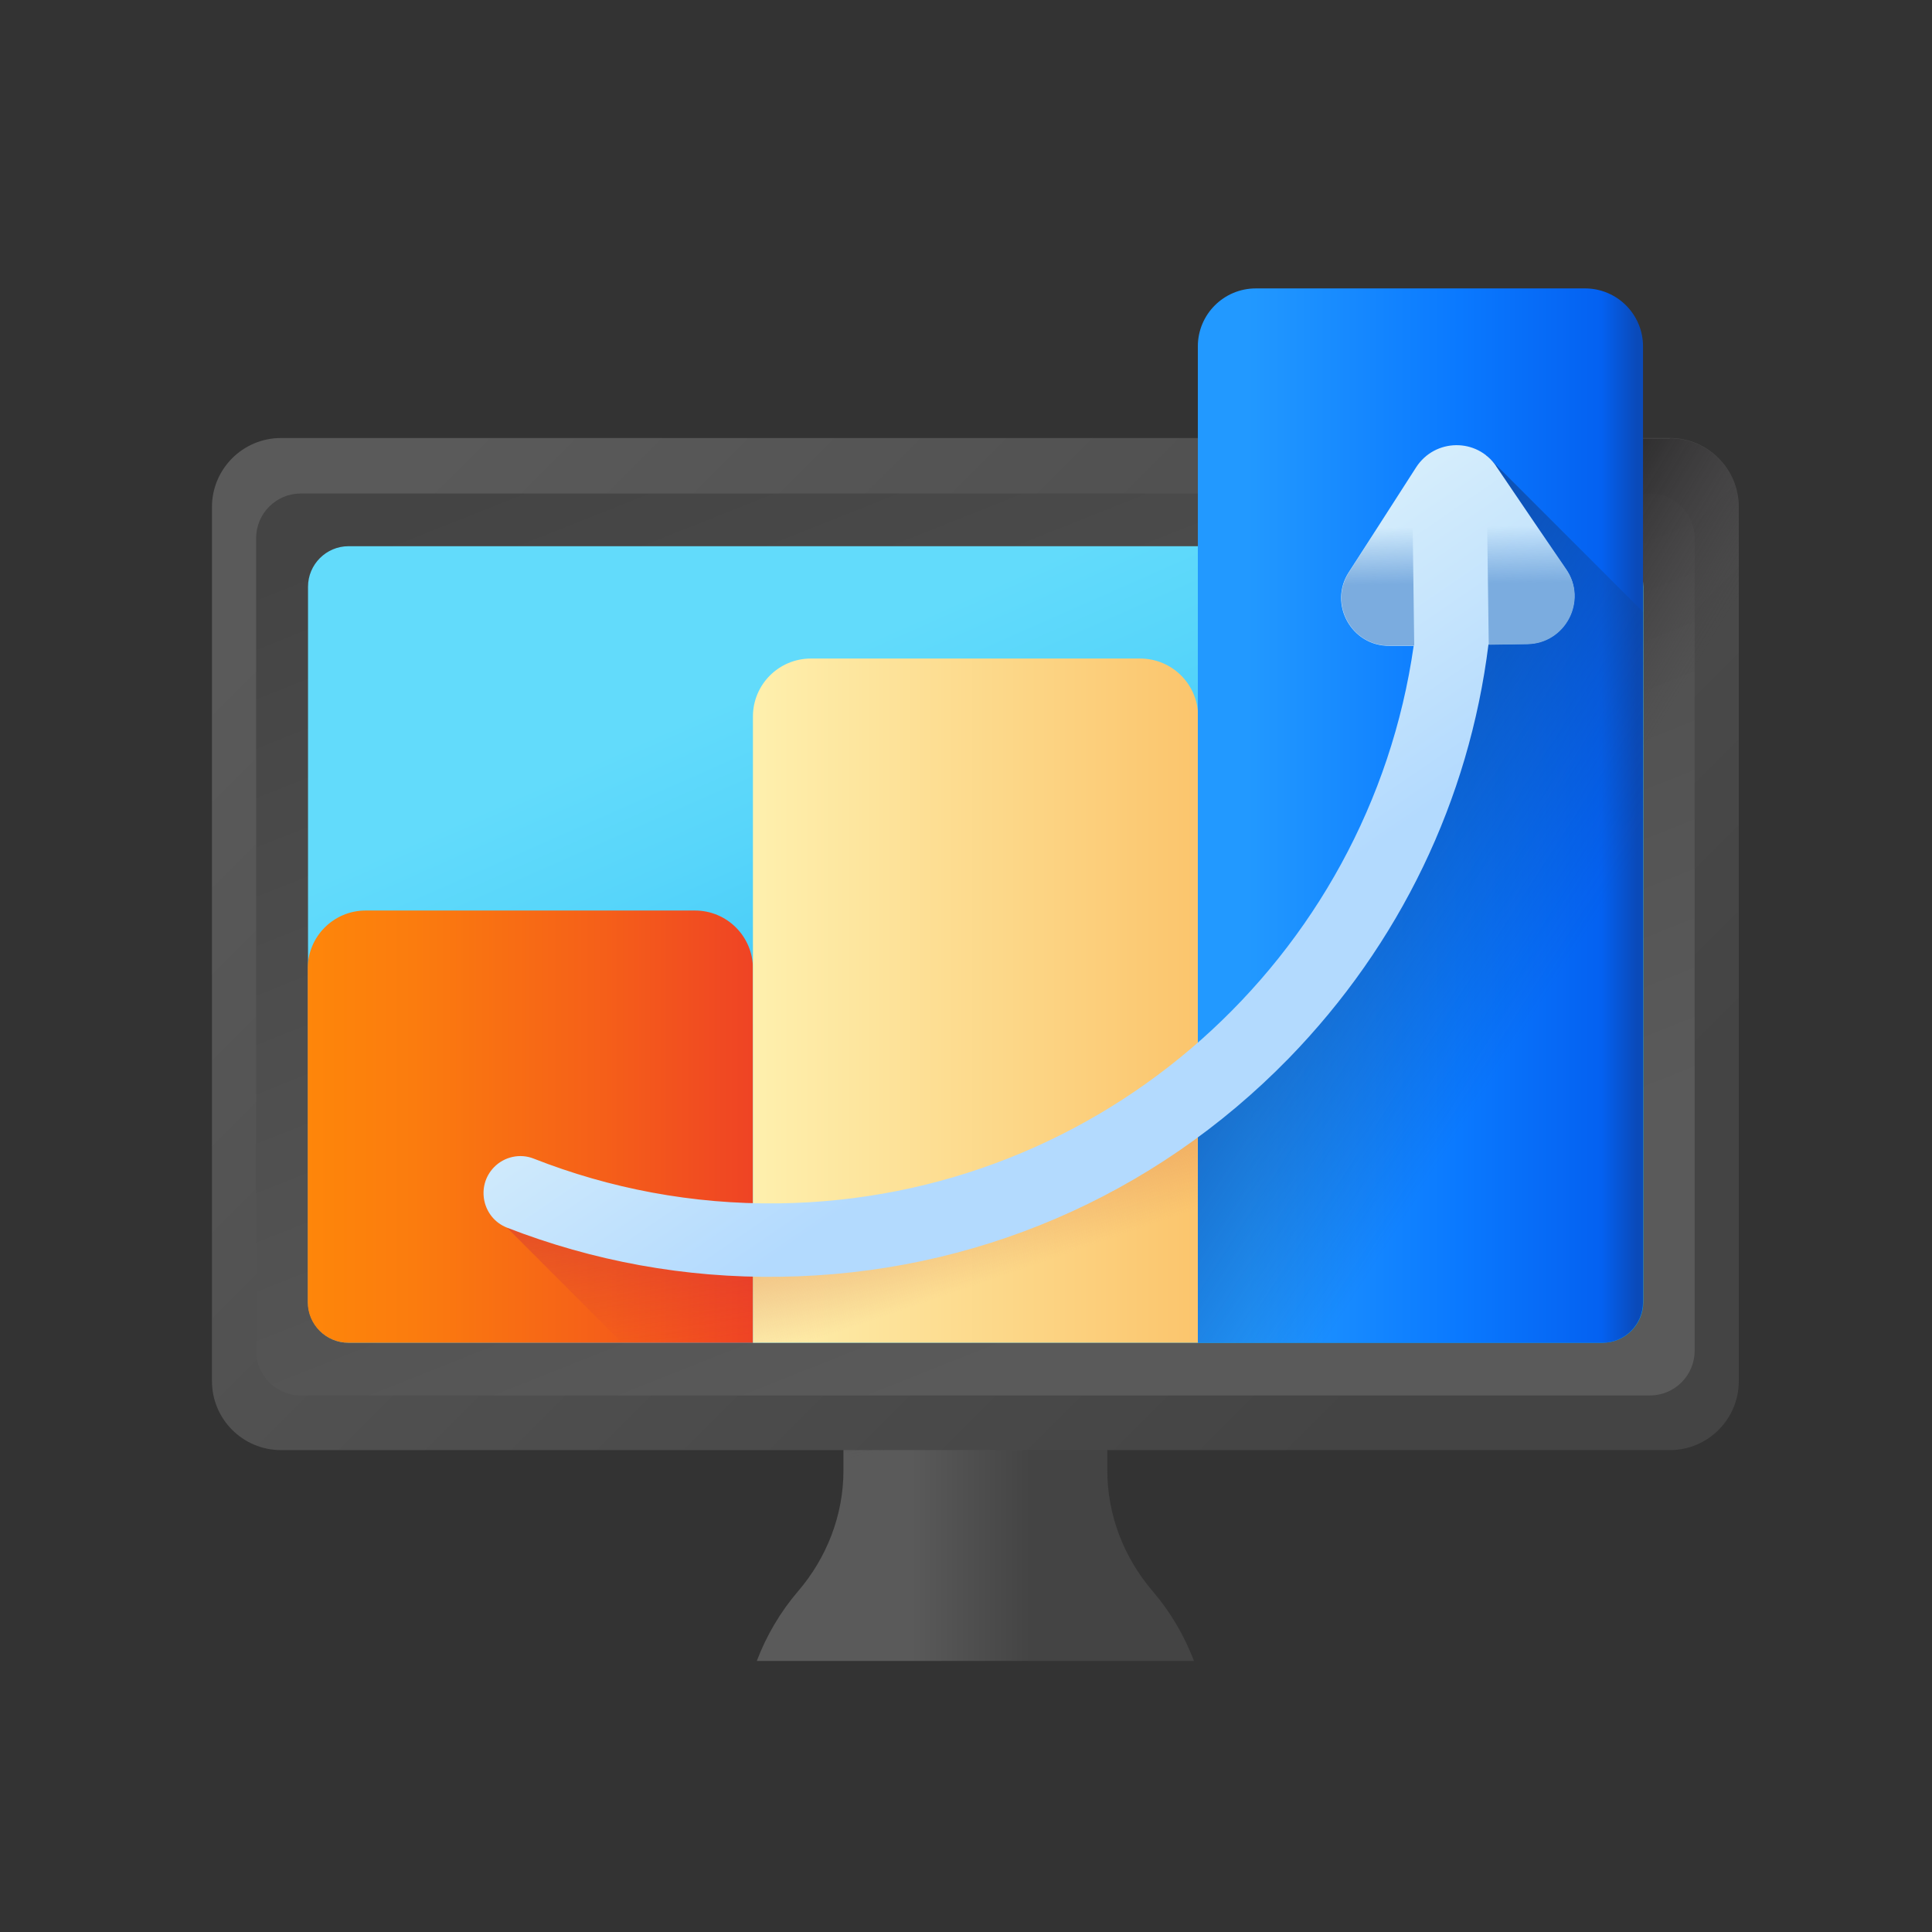
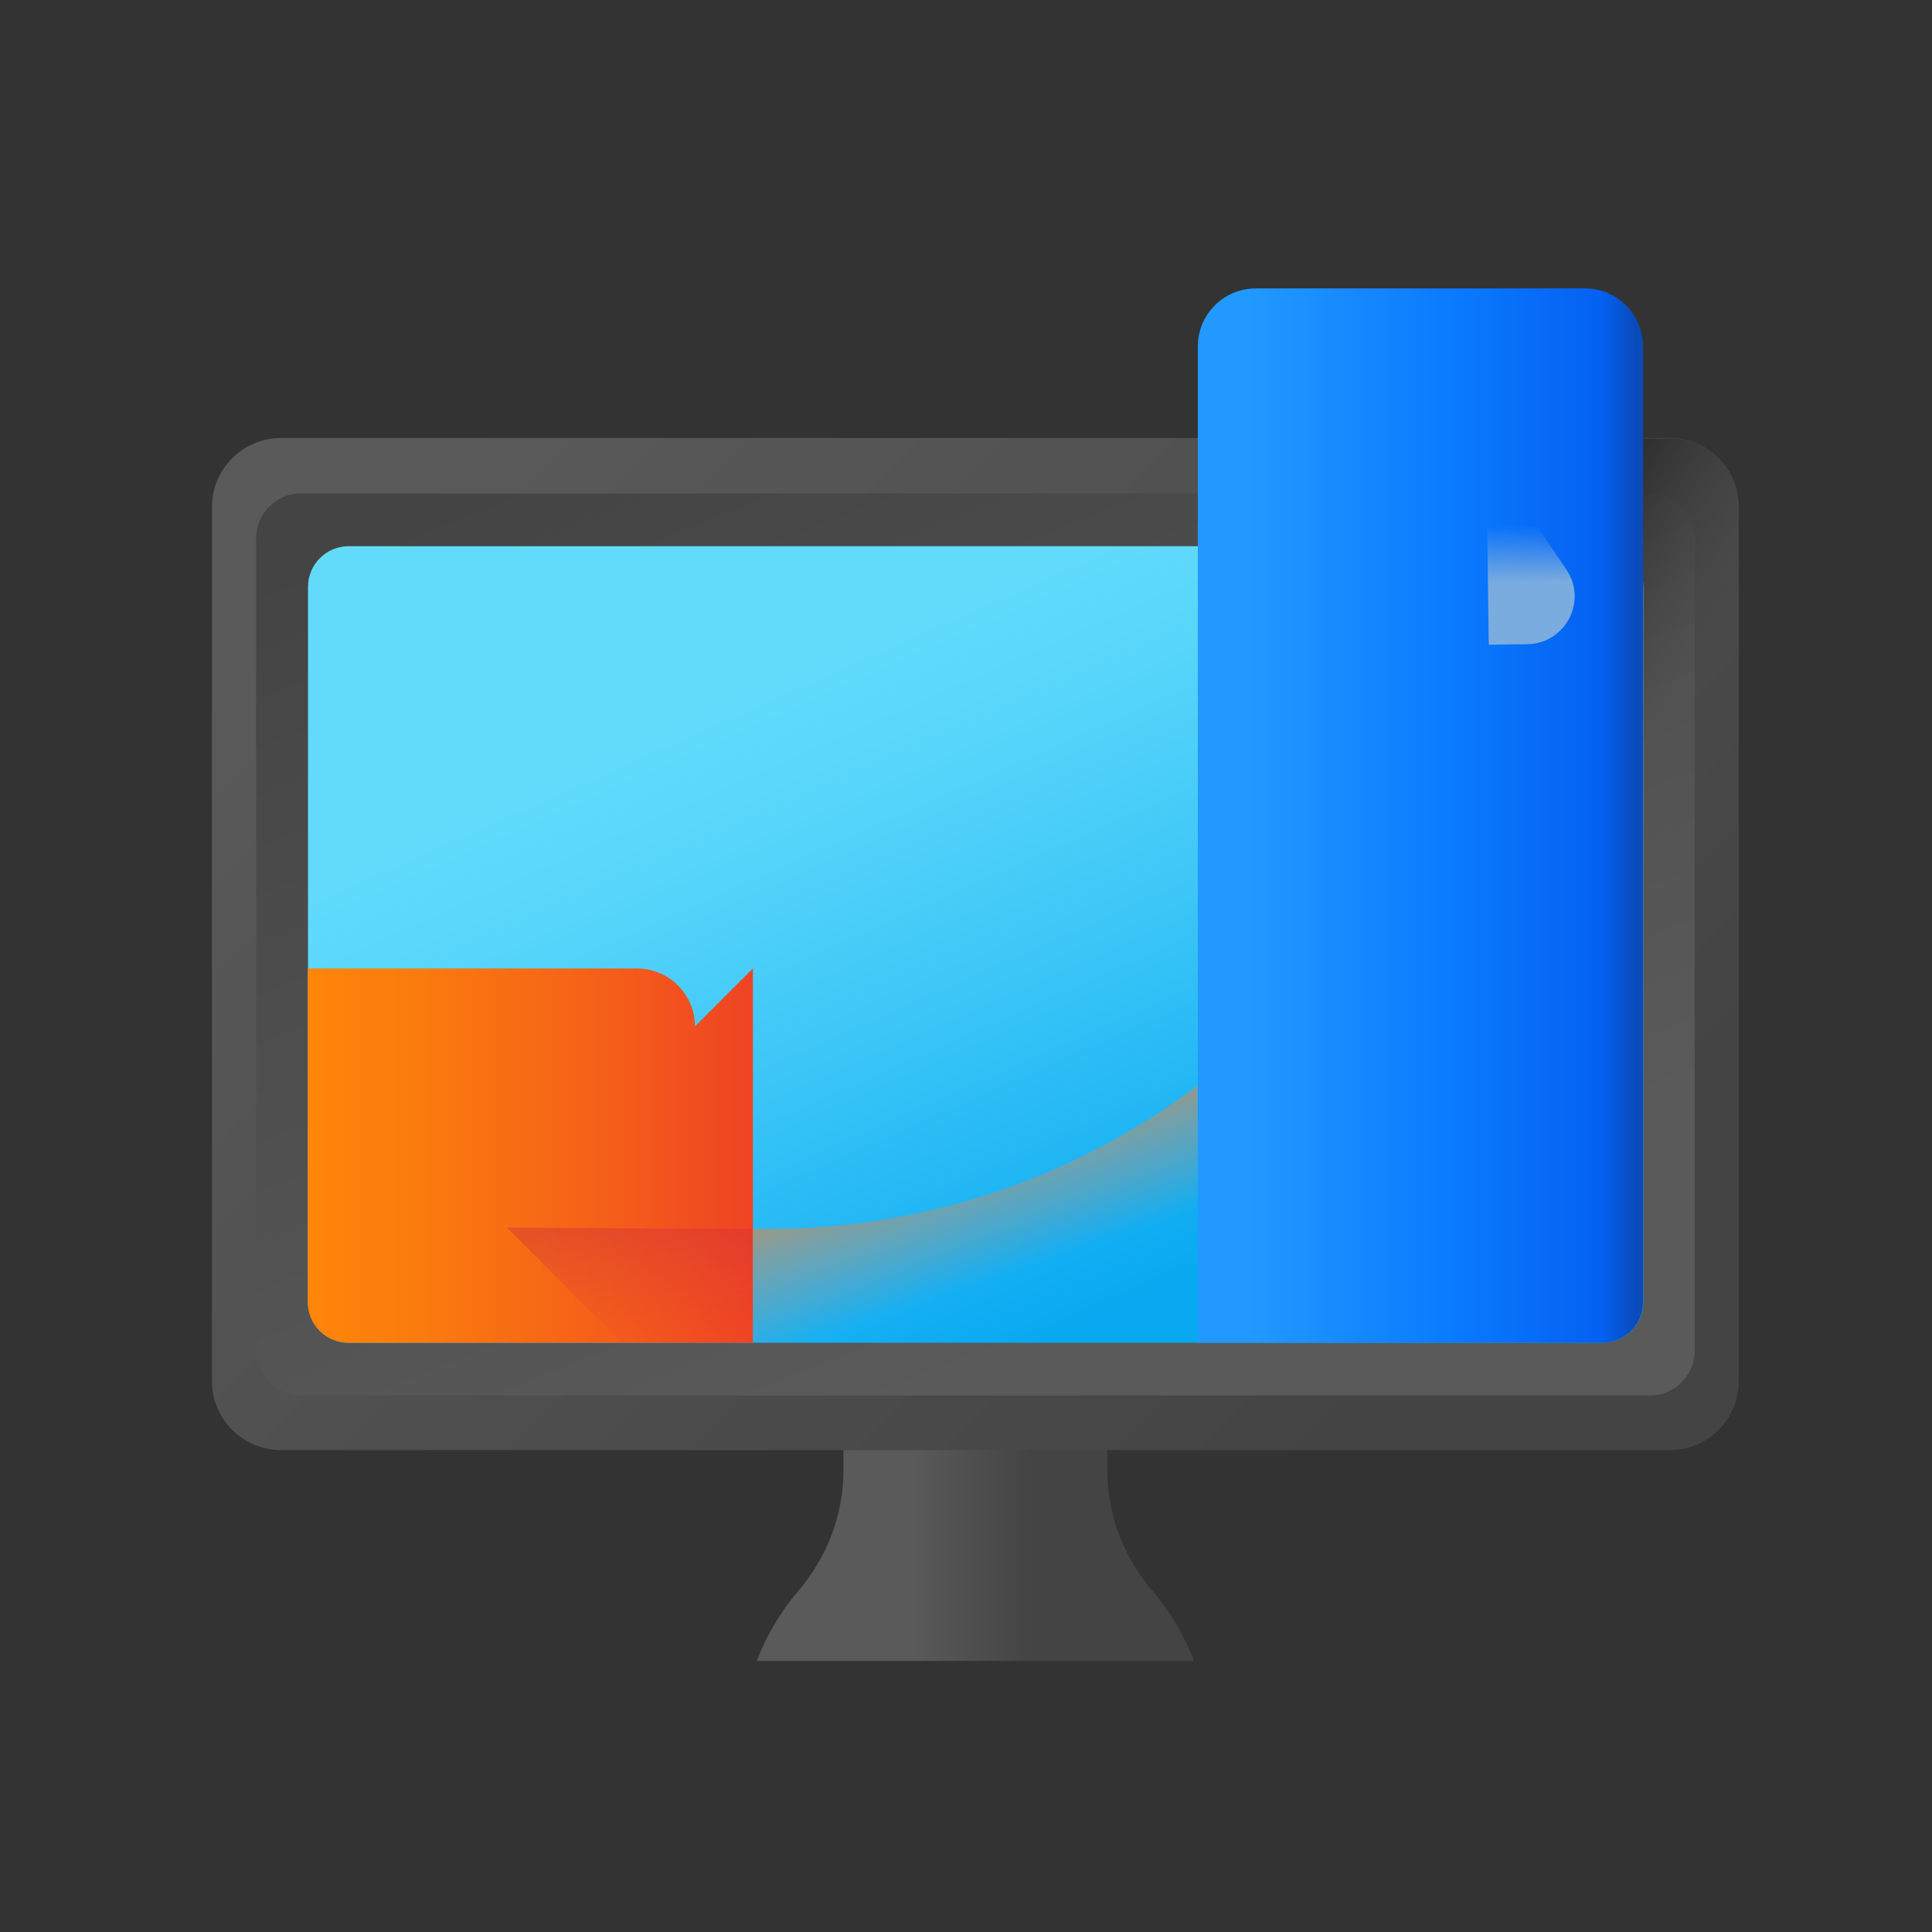
<svg xmlns="http://www.w3.org/2000/svg" xmlns:xlink="http://www.w3.org/1999/xlink" id="Layer_1" viewBox="0 0 70 70">
  <rect x="0" y="0" width="70" height="70" fill="#333333" stroke="none" />
  <defs>
    <style>.cls-1{fill:url(#linear-gradient);}.cls-2{fill:url(#linear-gradient-8);}.cls-3{fill:url(#linear-gradient-9);}.cls-4{fill:url(#linear-gradient-3);}.cls-5{fill:url(#linear-gradient-4);}.cls-6{fill:url(#linear-gradient-2);}.cls-7{fill:url(#linear-gradient-6);}.cls-8{fill:url(#linear-gradient-7);}.cls-9{fill:url(#linear-gradient-5);}.cls-10{fill:url(#linear-gradient-14);}.cls-11{fill:url(#linear-gradient-15);}.cls-12{fill:url(#linear-gradient-13);}.cls-13{fill:url(#linear-gradient-12);}.cls-14{fill:url(#linear-gradient-10);}.cls-15{fill:url(#linear-gradient-11);}</style>
    <linearGradient id="linear-gradient" x1="30.32" y1="-1417.75" x2="34.63" y2="-1417.75" gradientTransform="translate(2.71 -1369.93) scale(1 -1)" gradientUnits="userSpaceOnUse">
      <stop offset="0" stop-color="#5a5a5a" />
      <stop offset="1" stop-color="#444" />
    </linearGradient>
    <linearGradient id="linear-gradient-2" x1="34.23" y1="-1421.49" x2="32.62" y2="-1413.83" gradientTransform="translate(2.71 -1369.93) scale(1 -1)" gradientUnits="userSpaceOnUse">
      <stop offset="0" stop-color="#433f43" stop-opacity="0" />
      <stop offset="1" stop-color="#1a1a1a" />
    </linearGradient>
    <linearGradient id="linear-gradient-3" x1="16.57" y1="-1382.72" x2="50.87" y2="-1417.03" xlink:href="#linear-gradient" />
    <linearGradient id="linear-gradient-4" x1="39.78" y1="-1416.97" x2="26.27" y2="-1382.97" xlink:href="#linear-gradient" />
    <linearGradient id="linear-gradient-5" x1="56" y1="-1398.57" x2="49.08" y2="-1394.36" xlink:href="#linear-gradient-2" />
    <linearGradient id="linear-gradient-6" x1="29.81" y1="-1392.56" x2="40.34" y2="-1416.38" gradientTransform="translate(2.71 -1369.93) scale(1 -1)" gradientUnits="userSpaceOnUse">
      <stop offset="0" stop-color="#62dbfb" />
      <stop offset=".19" stop-color="#57d5fa" />
      <stop offset=".52" stop-color="#3bc5f7" />
      <stop offset=".95" stop-color="#0dabf2" />
      <stop offset="1" stop-color="#08a9f1" />
    </linearGradient>
    <linearGradient id="linear-gradient-7" x1="8.41" y1="-1405.24" x2="24.48" y2="-1405.24" gradientTransform="translate(2.71 -1369.93) scale(1 -1)" gradientUnits="userSpaceOnUse">
      <stop offset="0" stop-color="#fe860a" />
      <stop offset=".24" stop-color="#fb7c0e" />
      <stop offset=".67" stop-color="#f55f19" />
      <stop offset="1" stop-color="#ef4424" />
    </linearGradient>
    <linearGradient id="linear-gradient-8" x1="21.18" y1="-1418.7" x2="19.67" y2="-1405.73" gradientTransform="translate(2.71 -1369.93) scale(1 -1)" gradientUnits="userSpaceOnUse">
      <stop offset="0" stop-color="#ca2e43" stop-opacity="0" />
      <stop offset=".28" stop-color="#c92744" stop-opacity=".28" />
      <stop offset=".71" stop-color="#c41346" stop-opacity=".71" />
      <stop offset="1" stop-color="#c00148" />
    </linearGradient>
    <linearGradient id="linear-gradient-9" x1="24.47" y1="-1400.69" x2="40.54" y2="-1400.69" gradientTransform="translate(2.71 -1369.93) scale(1 -1)" gradientUnits="userSpaceOnUse">
      <stop offset="0" stop-color="#fef0ae" />
      <stop offset="1" stop-color="#fbc56d" />
    </linearGradient>
    <linearGradient id="linear-gradient-10" x1="35.01" y1="-1415.68" x2="32.52" y2="-1408.44" gradientTransform="translate(2.71 -1369.93) scale(1 -1)" gradientUnits="userSpaceOnUse">
      <stop offset="0" stop-color="#dc8758" stop-opacity="0" />
      <stop offset=".21" stop-color="#dd8654" stop-opacity=".22" />
      <stop offset=".43" stop-color="#e28448" stop-opacity=".43" />
      <stop offset=".64" stop-color="#ea8034" stop-opacity=".64" />
      <stop offset=".85" stop-color="#f47b18" stop-opacity=".85" />
      <stop offset="1" stop-color="#fe7701" />
    </linearGradient>
    <linearGradient id="linear-gradient-11" x1="40.54" y1="-1394.01" x2="56.6" y2="-1394.01" gradientTransform="translate(2.71 -1369.93) scale(1 -1)" gradientUnits="userSpaceOnUse">
      <stop offset=".12" stop-color="#29f" />
      <stop offset=".6" stop-color="#0a79ff" />
      <stop offset=".92" stop-color="#0461f1" />
      <stop offset="1" stop-color="#0a4ab9" />
    </linearGradient>
    <linearGradient id="linear-gradient-12" x1="55.22" y1="-1403.12" x2="41.61" y2="-1394.37" gradientTransform="translate(2.71 -1369.93) scale(1 -1)" gradientUnits="userSpaceOnUse">
      <stop offset="0" stop-color="#0f4599" stop-opacity="0" />
      <stop offset=".33" stop-color="#0f4599" stop-opacity=".33" />
      <stop offset=".85" stop-color="#0f4599" stop-opacity=".85" />
      <stop offset="1" stop-color="#0f4599" />
    </linearGradient>
    <linearGradient id="linear-gradient-13" x1="30.71" y1="-1391.36" x2="40.27" y2="-1405.29" gradientTransform="translate(2.71 -1369.93) scale(1 -1)" gradientUnits="userSpaceOnUse">
      <stop offset="0" stop-color="#eaf9fa" />
      <stop offset="1" stop-color="#b3dafe" />
    </linearGradient>
    <linearGradient id="linear-gradient-14" x1="-656.66" y1="-136.03" x2="-658.73" y2="-136.03" gradientTransform="translate(177.89 -639.25) rotate(-90.74)" gradientUnits="userSpaceOnUse">
      <stop offset="0" stop-color="#7bacdf" stop-opacity="0" />
      <stop offset="1" stop-color="#7bacdf" />
    </linearGradient>
    <linearGradient id="linear-gradient-15" y1="-130.47" x2="-658.73" y2="-130.47" xlink:href="#linear-gradient-14" />
  </defs>
  <path class="cls-1" d="m43.26,60.18c-.35-.92-.85-1.77-1.49-2.52-1.05-1.22-1.65-2.77-1.65-4.38v-6.7h-9.56v6.7c0,1.61-.6,3.16-1.65,4.38-.64.75-1.14,1.6-1.49,2.52h15.84Z" />
  <path class="cls-6" d="m43.26,60.18h-5.05l-7.64-7.64h0s0-5.96,0-5.96h9.56v6.7c0,1.61.6,3.16,1.65,4.38.64.75,1.15,1.6,1.49,2.52h0Z" />
  <path class="cls-4" d="m60.5,52.54H10.18c-1.38,0-2.5-1.12-2.5-2.5v-31.67c0-1.38,1.12-2.5,2.5-2.5h50.32c1.38,0,2.5,1.12,2.5,2.5v31.67c0,1.38-1.12,2.5-2.5,2.5h0Z" />
  <path class="cls-5" d="m9.28,48.94v-29.44c0-.9.73-1.62,1.62-1.62h48.88c.9,0,1.62.73,1.62,1.62v29.44c0,.9-.73,1.62-1.62,1.62H10.9c-.9,0-1.62-.73-1.62-1.62Z" />
  <path class="cls-9" d="m60.5,15.89h-3.58v36.66h3.58c1.38,0,2.5-1.12,2.5-2.5v-31.67c0-1.38-1.12-2.5-2.5-2.5Z" />
  <path class="cls-7" d="m11.16,47.18v-25.92c0-.81.66-1.47,1.47-1.47h45.44c.81,0,1.47.66,1.47,1.47v25.92c0,.81-.66,1.47-1.47,1.47H12.63c-.81,0-1.47-.66-1.47-1.47Z" />
-   <path class="cls-8" d="m27.28,35.09v13.56h-14.66c-.81,0-1.47-.66-1.47-1.47v-12.09c0-1.16.94-2.1,2.1-2.1h11.93c1.16,0,2.1.94,2.1,2.1h0Z" />
+   <path class="cls-8" d="m27.28,35.09v13.56h-14.66c-.81,0-1.47-.66-1.47-1.47v-12.09h11.93c1.16,0,2.1.94,2.1,2.1h0Z" />
  <path class="cls-2" d="m27.28,44.53l-8.91-.05,4.16,4.17h4.74v-4.12Z" />
-   <path class="cls-3" d="m43.4,48.65h-16.12v-22.69c0-1.16.94-2.1,2.1-2.1h11.93c1.16,0,2.1.94,2.1,2.1v22.69Z" />
  <path class="cls-14" d="m43.4,39.33c-4.39,3.29-9.85,5.24-15.77,5.2h-.36s0,4.11,0,4.11h16.12v-9.32h0Z" />
  <path class="cls-15" d="m59.53,12.55v34.63c0,.81-.66,1.47-1.47,1.47h-14.66V12.55c0-1.16.94-2.1,2.1-2.1h11.93c1.16,0,2.1.94,2.1,2.1Z" />
-   <path class="cls-13" d="m53.84,16.49v1.97c0,8.54-4.1,16.11-10.44,20.86v9.32h14.66c.81,0,1.47-.66,1.47-1.47v-25l-5.69-5.69Z" />
-   <path class="cls-12" d="m54.21,16.89c-.7-1.03-2.22-1.01-2.9.04l-2.44,3.8c-.75,1.16.1,2.69,1.48,2.67h.87c-1.61,11.28-11.26,20.05-23.01,20.2-3.13.04-6.12-.54-8.87-1.62-.5-.2-1.07-.07-1.44.31-.67.69-.42,1.84.47,2.19,3.11,1.21,6.45,1.83,9.88,1.78,7-.09,13.55-2.9,18.44-7.91,4.03-4.14,6.54-9.37,7.24-15l1.4-.02c1.38-.02,2.19-1.57,1.41-2.71l-2.54-3.74Z" />
-   <path class="cls-10" d="m51.23,23.39h-.87c-1.38.03-2.23-1.5-1.48-2.66l2.28-3.55.08,6.21Z" />
  <path class="cls-11" d="m54.21,16.89l2.54,3.74c.78,1.14-.03,2.69-1.41,2.71l-1.4.02-.09-6.86c.14.11.26.24.37.39h0Z" />
</svg>